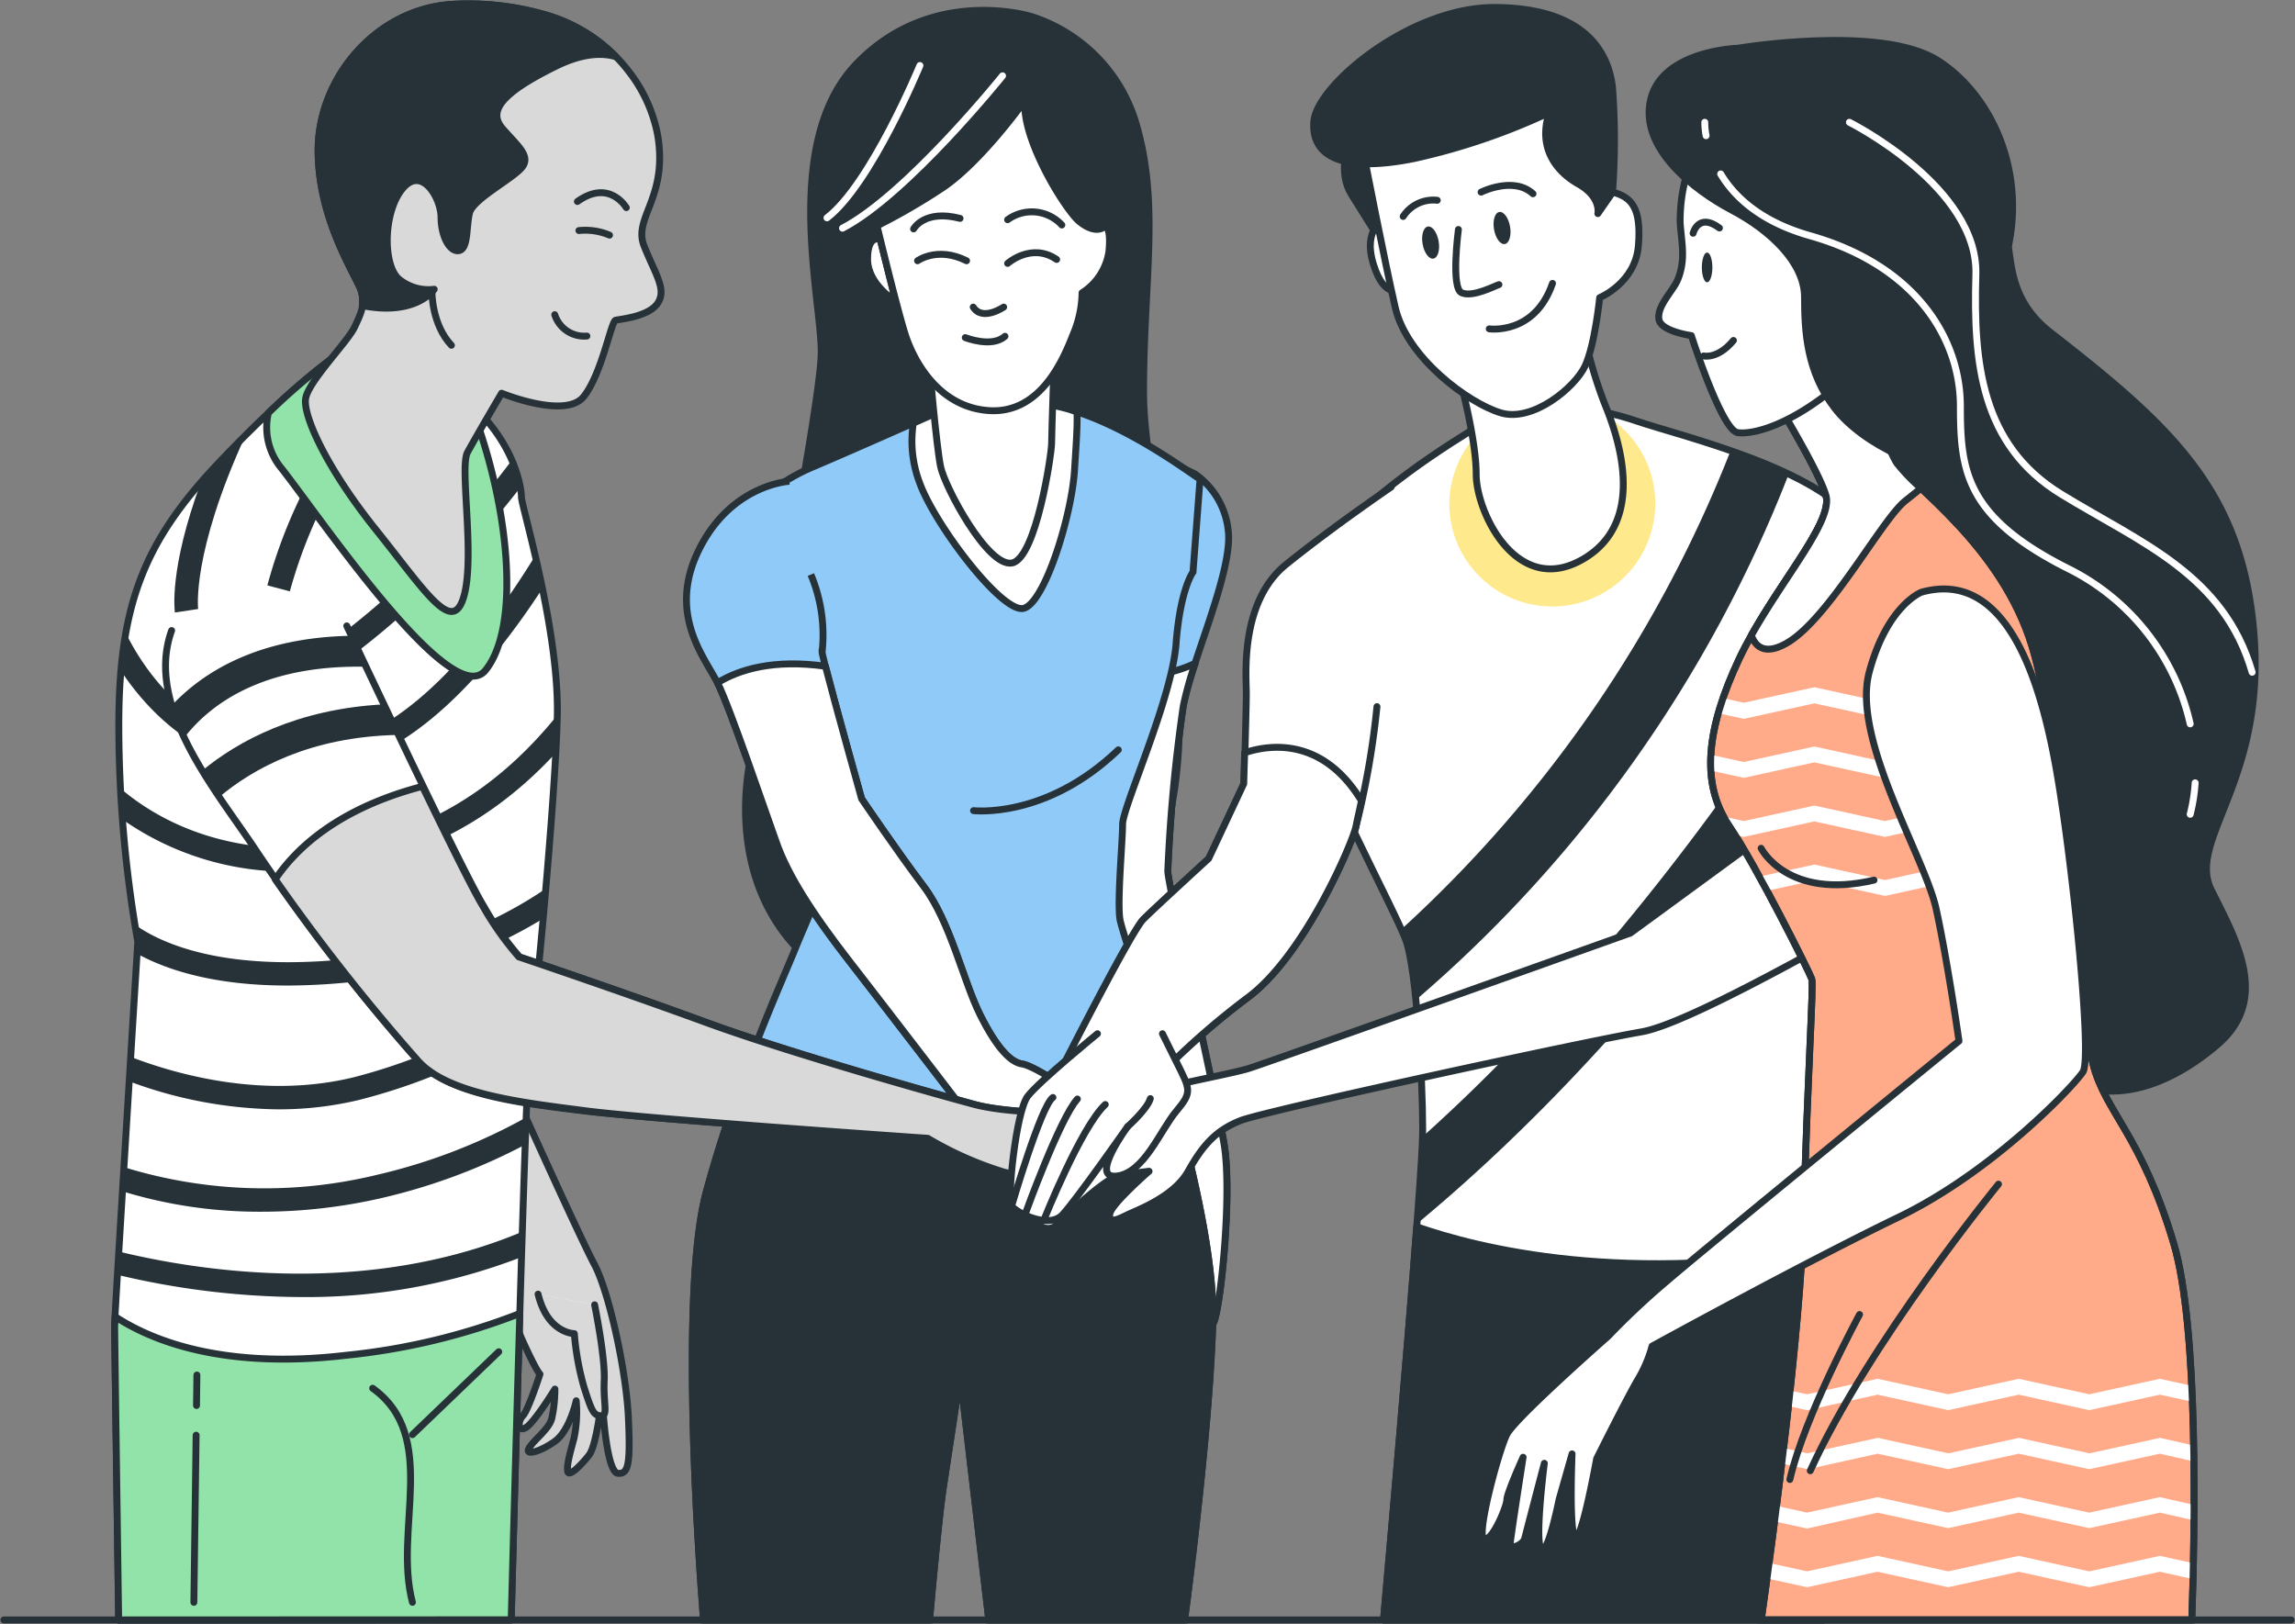
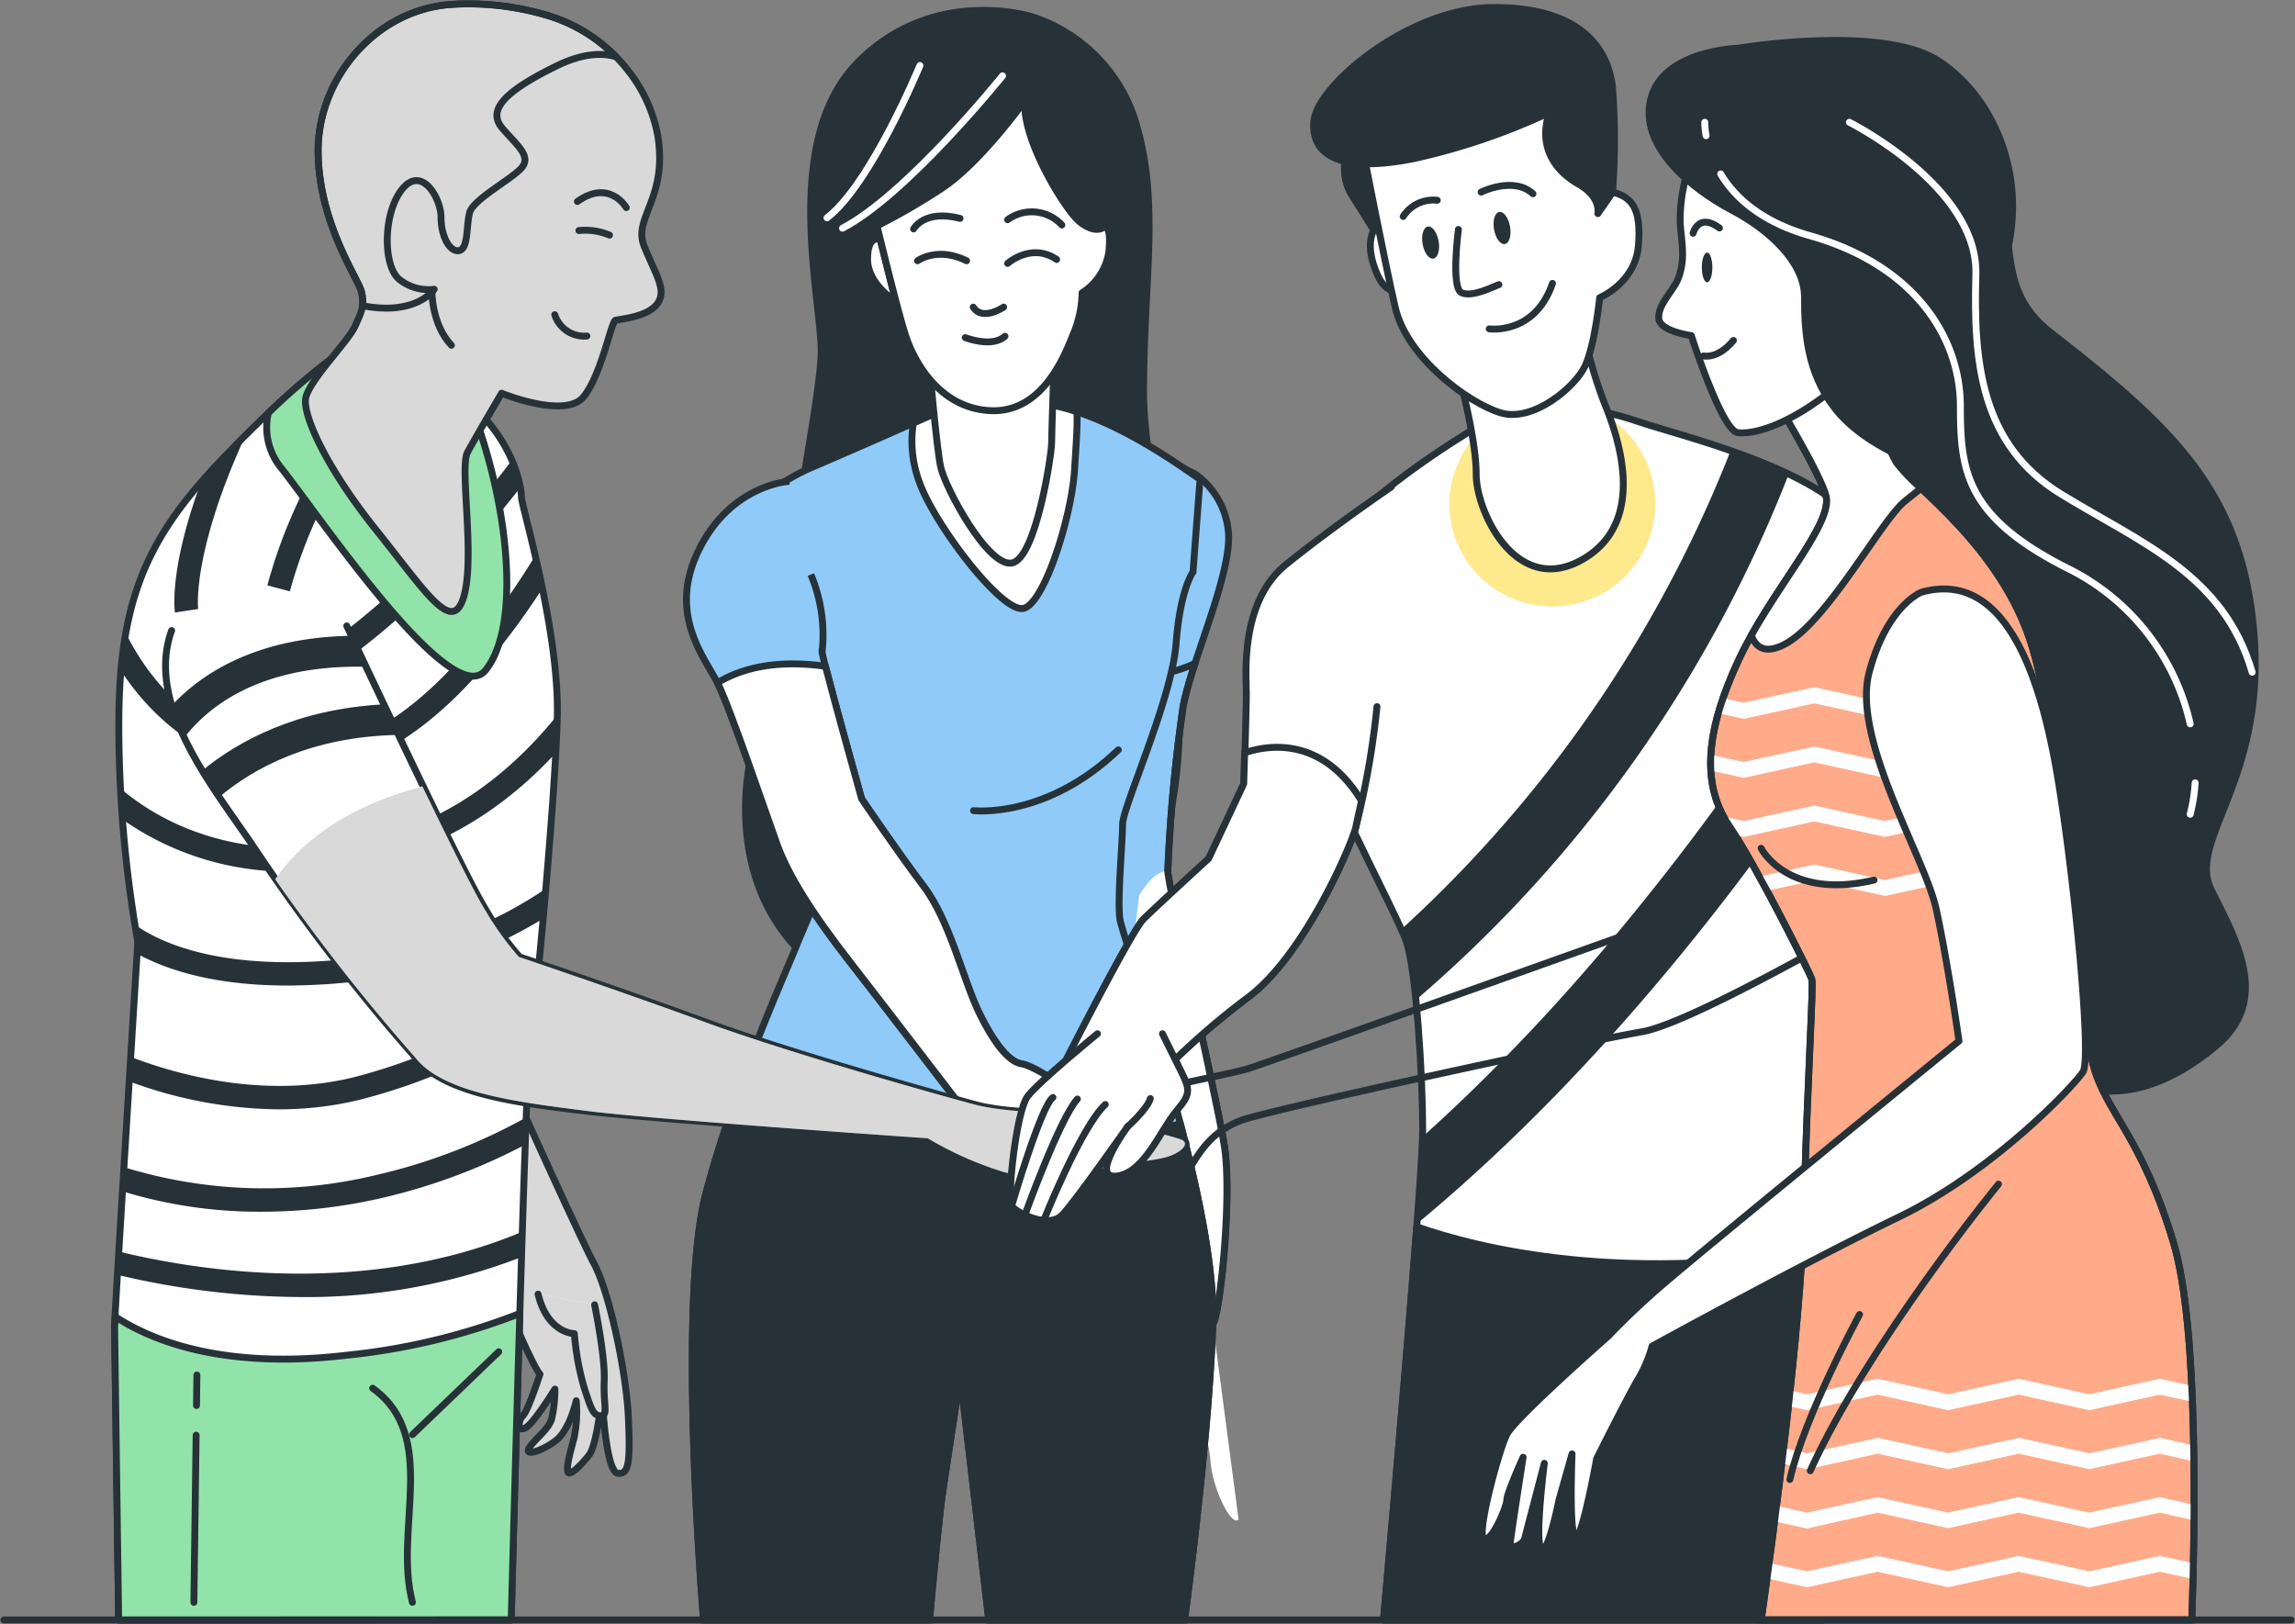
<svg xmlns="http://www.w3.org/2000/svg" id="Gruppe_2676" data-name="Gruppe 2676" viewBox="0 0 333.047 235.656">
  <rect x="0" y="0" width="333.047" height="235.656" fill="#808080" stroke="none" />
  <defs>
    <clipPath id="clip-path">
      <rect id="Rechteck_4432" data-name="Rechteck 4432" width="333.047" height="235.656" fill="none" />
    </clipPath>
    <clipPath id="clip-path-3">
      <path id="Pfad_21841" data-name="Pfad 21841" d="M55.1,128.769c-4.486.821-3.552,5.62-3.552,5.62l11.915,19.962s1.2,4.327,1.855,7.576,1.866,11.622,4.023,16.411,2.63,5.1,2.63,5.1-1.7,5.26-2.472,6.036-.777,2.473.461,1.7,4.181-5.564,4.181-5.564a19.529,19.529,0,0,1-.472,4.327c-.461,1.551-2.473,2.945-3.248,4.181s1.562.618,3.72-.933,3.09-5.879,3.09-5.879a18.3,18.3,0,0,1-.314,5.418c-.618,2.315-1.068,3.878-.922,4.8s1.855-.776,3.091-2.327,2.012-9.588,2.012-9.588v2.158c0,1.394.629,9.9,2.169,10.06s1.842-1.248,1.54-8.048-2.8-18.254-4.947-22.278-11.139-23.986-11.139-23.986-8.674-14.78-13.268-14.779a1.937,1.937,0,0,0-.354.031" transform="translate(-51.469 -128.738)" fill="none" />
    </clipPath>
    <clipPath id="clip-path-4">
      <rect id="Rechteck_4423" data-name="Rechteck 4423" width="33.446" height="69.102" fill="none" />
    </clipPath>
    <clipPath id="clip-path-6">
      <path id="Pfad_21845" data-name="Pfad 21845" d="M74.731,172.808a39.871,39.871,0,0,0,1.394,7.733c1.09,3.406,1.383,4.181,2.473,4.181s.315-1.72.472-5.114-1.394-10.982-1.394-10.982l-8.205-1.551c1.394,5.732,5.26,5.732,5.26,5.732" transform="translate(-69.471 -167.076)" fill="none" />
    </clipPath>
    <clipPath id="clip-path-7">
      <rect id="Rechteck_4425" data-name="Rechteck 4425" width="9.721" height="17.647" fill="none" />
    </clipPath>
    <clipPath id="clip-path-9">
      <path id="Pfad_21864" data-name="Pfad 21864" d="M35.531,115.014A294.418,294.418,0,0,0,56.2,141.271c4.281,4.889,14.983,6.115,24.47,7.34s49.558,3.979,49.558,3.979a50.526,50.526,0,0,0,11.015,4.889c4.889,1.225,7.643,1.529,11,.3s10.408-1.832,12.544-2.439,3.373-1.843,2.451-2.45-15.523-3.99-16.793-3.99c-1.225,0-8.868,0-13.488-1.225s-26.4-7.317-38.937-11.9-27.144-9.509-27.144-9.509a44.215,44.215,0,0,1-5.2-7.34c-1.383-2.248-5-9.588-8.79-17.4-12.2,3.192-18.333,8.992-21.356,13.488" transform="translate(-35.531 -101.526)" fill="none" />
    </clipPath>
    <clipPath id="clip-path-10">
      <rect id="Rechteck_4427" data-name="Rechteck 4427" width="132.02" height="57.038" fill="none" />
    </clipPath>
    <clipPath id="clip-path-12">
      <path id="Pfad_21871" data-name="Pfad 21871" d="M60.461.585c-10.925.832-19.187,10.779-19.187,21.176S47.062,40.3,47.558,42.275s.01,2.979-.989,5.125-6.778,7.936-7.115,10.42S42.421,67.756,49.7,76.85,60.81,92.226,62.439,86.438s-.651-18.692.506-20.839S67.9,57,67.9,57s9.274,3.81,11.916.495,3.967-10.914,4.631-11.083,4.788-.495,6.114-2.484-.325-4.136-1.977-8.273,3.473-6.946,1.977-16.051a21.494,21.494,0,0,0-4.191-9.284,23.232,23.232,0,0,0-12.5-8.34A40.072,40.072,0,0,0,63.084.5q-1.31,0-2.622.085" transform="translate(-39.43 -0.5)" fill="none" />
    </clipPath>
    <clipPath id="clip-path-13">
      <rect id="Rechteck_4429" data-name="Rechteck 4429" width="51.615" height="88.17" fill="none" />
    </clipPath>
    <clipPath id="clip-path-15">
      <path id="Pfad_21918" data-name="Pfad 21918" d="M228.189,49.583s8.218,13.207,9.4,17.321S229.652,80.7,224.963,90.688s-5.619,17.906-1.471,24.065,11.746,21.435,12.038,22.323-.585,13.207-1.18,34.642c-.45,16.444-4.35,45.669-6.149,58.37h62.485c.45-12.881,1.012-42.342-2.609-54.56-4.7-15.849-9.98-19.108-11.735-26.122s-4.4-45.8-8.811-60.483-17.613-23.492-19.67-26.718-8.52-22.019-8.52-22.019Z" transform="translate(-220.854 -40.186)" fill="none" />
    </clipPath>
  </defs>
  <g id="Gruppe_2675" data-name="Gruppe 2675" clip-path="url(#clip-path)">
    <g id="Gruppe_2642" data-name="Gruppe 2642">
      <g id="Gruppe_2641" data-name="Gruppe 2641" clip-path="url(#clip-path)">
        <path id="Pfad_21808" data-name="Pfad 21808" d="M137.829,2.257S123.441-2.329,112.437,9s-5.2,33.956-5.2,41.9-10.116,58.449-10.116,58.449-4.9,18.355,8.565,29.989,38.351,10.622,48.973-11.768-.641-54.312-.641-70.813,2.45-27.527-1.225-39.453A23.185,23.185,0,0,0,137.829,2.257" transform="translate(11.936 0.166)" fill="#263238" />
        <path id="Pfad_21809" data-name="Pfad 21809" d="M137.829,2.257S123.441-2.329,112.437,9s-5.2,33.956-5.2,41.9-10.116,58.449-10.116,58.449-4.9,18.355,8.565,29.989,38.351,10.622,48.973-11.768-.641-54.312-.641-70.813,2.45-27.527-1.225-39.453A23.185,23.185,0,0,0,137.829,2.257Z" transform="translate(11.936 0.166)" fill="none" stroke="#263238" stroke-linecap="round" stroke-linejoin="round" stroke-width="1" />
        <path id="Pfad_21810" data-name="Pfad 21810" d="M132,9.786S118.134,27.028,108.771,31.9" transform="translate(13.489 1.214)" fill="none" stroke="#fff" stroke-linecap="round" stroke-linejoin="round" stroke-width="1" />
        <path id="Pfad_21811" data-name="Pfad 21811" d="M120.259,8.456s-7.115,17.231-13.488,22.109" transform="translate(13.241 1.049)" fill="none" stroke="#fff" stroke-linecap="round" stroke-linejoin="round" stroke-width="1" />
        <path id="Pfad_21812" data-name="Pfad 21812" d="M155.858,61.722a11.463,11.463,0,0,1,4.811,8.093c.821,5.732-5.294,18.985-6.519,25.538a233.85,233.85,0,0,0-2.237,24c0,2.046,6.969,32.349,8.194,39.723s-.618,24.728-1.641,26-3.889-4.71-4.091-8.6-7.778-33.788-10.644-42.791-2.057-20.884-2.057-20.884,3.9-27.235,3.9-37.677.315-18.254.315-18.254Z" transform="translate(17.556 7.052)" fill="#90caf9" />
        <path id="Pfad_21813" data-name="Pfad 21813" d="M155.858,61.722a11.463,11.463,0,0,1,4.811,8.093c.821,5.732-5.294,18.985-6.519,25.538a233.85,233.85,0,0,0-2.237,24c0,2.046,6.969,32.349,8.194,39.723s-.618,24.728-1.641,26-3.889-4.71-4.091-8.6-7.778-33.788-10.644-42.791-2.057-20.884-2.057-20.884,3.9-27.235,3.9-37.677.315-18.254.315-18.254Z" transform="translate(17.556 7.052)" fill="none" stroke="#263238" stroke-miterlimit="10" stroke-width="1" />
-         <path id="Pfad_21814" data-name="Pfad 21814" d="M158.444,181.459c1.023-1.225,2.866-18.636,1.641-26s-8.172-37.677-8.172-39.678a233.925,233.925,0,0,1,2.248-23.953,52.716,52.716,0,0,1,1.731-6.2,17.712,17.712,0,0,1-7.722,1.753c-1.427,0-2.821,1.315-4.159,3.552-1.124,9.509-2.349,18.3-2.349,18.3s-.809,11.87,2.057,20.884,10.442,38.9,10.644,42.791,3.057,9.779,4.08,8.554" transform="translate(17.555 10.619)" fill="#fff" />
+         <path id="Pfad_21814" data-name="Pfad 21814" d="M158.444,181.459c1.023-1.225,2.866-18.636,1.641-26s-8.172-37.677-8.172-39.678c-1.427,0-2.821,1.315-4.159,3.552-1.124,9.509-2.349,18.3-2.349,18.3s-.809,11.87,2.057,20.884,10.442,38.9,10.644,42.791,3.057,9.779,4.08,8.554" transform="translate(17.555 10.619)" fill="#fff" />
        <path id="Pfad_21815" data-name="Pfad 21815" d="M158.444,181.459c1.023-1.225,2.866-18.636,1.641-26s-8.172-37.677-8.172-39.678a233.925,233.925,0,0,1,2.248-23.953,52.716,52.716,0,0,1,1.731-6.2,17.712,17.712,0,0,1-7.722,1.753c-1.427,0-2.821,1.315-4.159,3.552-1.124,9.509-2.349,18.3-2.349,18.3s-.809,11.87,2.057,20.884,10.442,38.9,10.644,42.791S157.421,182.684,158.444,181.459Z" transform="translate(17.555 10.619)" fill="none" stroke="#263238" stroke-linecap="round" stroke-linejoin="round" stroke-width="1" />
        <path id="Pfad_21816" data-name="Pfad 21816" d="M123.809,228.662c.45-5.036,1.394-15.287,2-19.243.821-5.317,2.45-16.175,2.45-16.175l4.148,35.418h28.415c1.023-7.722,3.6-28.426,4.091-42.993.618-18.22-13.106-55.9-13.488-58.763s.4-11.24.4-13.713,7.149-18.164,7.756-26.156,2.462-10.442,2.462-10.442l1.023-13.488c-.618-.2-9.8-7.43-19.018-10.116a34.368,34.368,0,0,0-17.2-.4s-13.308,5.935-20.064,8.8-12.308,8.4-12.477,15.556,13.095,37.677,14.331,39.936-2.664,10.229-4.3,14.331-8.4,18.838-12.892,35.215c-3.855,13.983-1.281,51.558-.438,62.237Z" transform="translate(11.085 6.41)" fill="#90caf9" />
        <path id="Pfad_21817" data-name="Pfad 21817" d="M123.809,228.662c.45-5.036,1.394-15.287,2-19.243.821-5.317,2.45-16.175,2.45-16.175l4.148,35.418h28.415c1.023-7.722,3.6-28.426,4.091-42.993.618-18.22-13.106-55.9-13.488-58.763s.4-11.24.4-13.713,7.149-18.164,7.756-26.156,2.462-10.442,2.462-10.442l1.023-13.488c-.618-.2-9.8-7.43-19.018-10.116a34.368,34.368,0,0,0-17.2-.4s-13.308,5.935-20.064,8.8-12.308,8.4-12.477,15.556,13.095,37.677,14.331,39.936-2.664,10.229-4.3,14.331-8.4,18.838-12.892,35.215c-3.855,13.983-1.281,51.558-.438,62.237Z" transform="translate(11.085 6.41)" fill="none" stroke="#263238" stroke-miterlimit="10" stroke-width="1" />
        <path id="Pfad_21818" data-name="Pfad 21818" d="M125.691,105.63s10.5,1.259,21.008-8.824" transform="translate(15.587 12.005)" fill="none" stroke="#263238" stroke-linecap="round" stroke-linejoin="round" stroke-width="1" />
        <path id="Pfad_21819" data-name="Pfad 21819" d="M133.96,81.866c3.069-.821,6.969-13.488,7.374-20.064.225-3.676.45-6.418.348-8.441-.382-.124-.776-.259-1.124-.371a34.368,34.368,0,0,0-17.2-.4l-5.418,2.405a16.959,16.959,0,0,0,.91,8.644c2.214,6.148,12.038,19.052,15.107,18.231" transform="translate(14.601 6.41)" fill="#fff" />
        <path id="Pfad_21820" data-name="Pfad 21820" d="M133.96,81.866c3.069-.821,6.969-13.488,7.374-20.064.225-3.676.45-6.418.348-8.441-.382-.124-.776-.259-1.124-.371a34.368,34.368,0,0,0-17.2-.4l-5.418,2.405a16.959,16.959,0,0,0,.91,8.644C121.068,69.783,130.892,82.686,133.96,81.866Z" transform="translate(14.601 6.41)" fill="none" stroke="#263238" stroke-linecap="round" stroke-linejoin="round" stroke-width="1" />
        <path id="Pfad_21821" data-name="Pfad 21821" d="M119.971,47.1s1.034,12.061,1.652,15.017,6.834,14.612,10.352,13.971,5.755-15.871,5.755-17.355.416-13.488.416-13.488-7.407,6.081-18.175,1.855" transform="translate(14.878 5.611)" fill="#fff" />
        <path id="Pfad_21822" data-name="Pfad 21822" d="M119.971,47.1s1.034,12.061,1.652,15.017,6.834,14.612,10.352,13.971,5.755-15.871,5.755-17.355.416-13.488.416-13.488S130.739,51.327,119.971,47.1Z" transform="translate(14.878 5.611)" fill="none" stroke="#263238" stroke-linecap="round" stroke-linejoin="round" stroke-width="1" />
        <path id="Pfad_21823" data-name="Pfad 21823" d="M103.581,62.136s-8.385.416-13.095,9.835.809,15.736,2.653,19.445,6.969,18.838,8.6,23.346,4.923,9.824,10.656,17.2,17.8,23.132,17.8,23.132l3.282,5.732s5.53,6.351,6.137,6.553,4.3,4.912,5.732,2.046,0-13.095,0-13.095,2.248,4.5,3.08,3.473-.214-3.271-1.023-5.732-8.385-7.16-10.037-7.374-3.687-2.248-6.137-7.16-4.3-13.488-8.194-18.636-8.992-12.69-8.992-12.69-5.732-20.48-5.732-21.3a22.671,22.671,0,0,0-1.63-11.24" transform="translate(10.991 7.706)" fill="#90caf9" />
        <path id="Pfad_21824" data-name="Pfad 21824" d="M103.581,62.136s-8.385.416-13.095,9.835.809,15.736,2.653,19.445,6.969,18.838,8.6,23.346,4.923,9.824,10.656,17.2,17.8,23.132,17.8,23.132l3.282,5.732s5.53,6.351,6.137,6.553,4.3,4.912,5.732,2.046,0-13.095,0-13.095,2.248,4.5,3.08,3.473-.214-3.271-1.023-5.732-8.385-7.16-10.037-7.374-3.687-2.248-6.137-7.16-4.3-13.488-8.194-18.636-8.992-12.69-8.992-12.69-5.732-20.48-5.732-21.3a22.671,22.671,0,0,0-1.63-11.24" transform="translate(10.991 7.706)" fill="none" stroke="#263238" stroke-miterlimit="10" stroke-width="1" />
        <path id="Pfad_21825" data-name="Pfad 21825" d="M136.871,143.772c-1.641-.2-3.687-2.248-6.137-7.16s-4.3-13.488-8.194-18.636-8.992-12.69-8.992-12.69-3.878-13.87-5.249-19.232c-7.531-1.057-12.5.461-15.657,2.394,1.843,3.687,6.969,18.838,8.6,23.346s4.923,9.824,10.656,17.2,17.8,23.132,17.8,23.132l3.282,5.732s5.53,6.351,6.137,6.553,4.3,4.912,5.732,2.046,0-13.095,0-13.095,2.248,4.5,3.08,3.473-.214-3.271-1.023-5.732-8.385-7.115-10.037-7.329" transform="translate(11.489 10.629)" fill="#fff" />
        <path id="Pfad_21826" data-name="Pfad 21826" d="M136.871,143.772c-1.641-.2-3.687-2.248-6.137-7.16s-4.3-13.488-8.194-18.636-8.992-12.69-8.992-12.69-3.878-13.87-5.249-19.232c-7.531-1.057-12.5.461-15.657,2.394,1.843,3.687,6.969,18.838,8.6,23.346s4.923,9.824,10.656,17.2,17.8,23.132,17.8,23.132l3.282,5.732s5.53,6.351,6.137,6.553,4.3,4.912,5.732,2.046,0-13.095,0-13.095,2.248,4.5,3.08,3.473-.214-3.271-1.023-5.732S138.523,143.986,136.871,143.772Z" transform="translate(11.489 10.629)" fill="none" stroke="#263238" stroke-linecap="round" stroke-linejoin="round" stroke-width="1" />
        <path id="Pfad_21827" data-name="Pfad 21827" d="M123.809,217.219c.45-5.036,1.394-15.287,2-19.243.821-5.317,2.45-16.175,2.45-16.175l4.148,35.418h28.415c1.023-7.722,3.6-28.426,4.091-42.993.259-7.587-1.978-18.557-4.7-28.977-24.02,5.26-51.255,1.45-65.4-1.293-1.191,3.518-2.36,7.216-3.372,11.027-3.855,13.983-1.281,51.558-.438,62.237Z" transform="translate(11.085 17.852)" fill="#263238" />
        <path id="Pfad_21828" data-name="Pfad 21828" d="M123.809,217.219c.45-5.036,1.394-15.287,2-19.243.821-5.317,2.45-16.175,2.45-16.175l4.148,35.418h28.415c1.023-7.722,3.6-28.426,4.091-42.993.259-7.587-1.978-18.557-4.7-28.977-24.02,5.26-51.255,1.45-65.4-1.293-1.191,3.518-2.36,7.216-3.372,11.027-3.855,13.983-1.281,51.558-.438,62.237Z" transform="translate(11.085 17.852)" fill="none" stroke="#263238" stroke-linecap="round" stroke-linejoin="round" stroke-width="1" />
        <path id="Pfad_21829" data-name="Pfad 21829" d="M113.843,30.925s-1.832-.821-1.832,2.855,4.08,6.115,4.08,6.115Z" transform="translate(13.891 3.825)" fill="#fff" />
        <path id="Pfad_21830" data-name="Pfad 21830" d="M113.843,30.925s-1.832-.821-1.832,2.855,4.08,6.115,4.08,6.115Z" transform="translate(13.891 3.825)" fill="none" stroke="#263238" stroke-linecap="round" stroke-linejoin="round" stroke-width="1" />
        <path id="Pfad_21831" data-name="Pfad 21831" d="M134.722,12.956s-6.542,9.217-12.285,12.9a91.853,91.853,0,0,1-9.206,5.317s2.866,11.881,4.091,15.736,4.9,10.667,12.274,11.072,10.656-7.385,12.094-11.072a15.926,15.926,0,0,0,1.293-6.025,8.568,8.568,0,0,0,3.889-5.935c.4-3.889-.618-3.687-.618-3.687s-1.124,1.27-3.563-.641c-1.978-1.472-8.621-12.139-7.969-17.669" transform="translate(14.042 1.607)" fill="#fff" />
        <path id="Pfad_21832" data-name="Pfad 21832" d="M134.722,12.956s-6.542,9.217-12.285,12.9a91.853,91.853,0,0,1-9.206,5.317s2.866,11.881,4.091,15.736,4.9,10.667,12.274,11.072,10.656-7.385,12.094-11.072a15.926,15.926,0,0,0,1.293-6.025,8.568,8.568,0,0,0,3.889-5.935c.4-3.889-.618-3.687-.618-3.687s-1.124,1.27-3.563-.641C140.713,29.153,134.07,18.486,134.722,12.956Z" transform="translate(14.042 1.607)" fill="none" stroke="#263238" stroke-linecap="round" stroke-linejoin="round" stroke-width="1" />
        <path id="Pfad_21833" data-name="Pfad 21833" d="M118.461,33.77s2.889-2.113,7.115,0" transform="translate(14.691 4.071)" fill="none" stroke="#263238" stroke-linecap="round" stroke-linejoin="round" stroke-width="1" />
        <path id="Pfad_21834" data-name="Pfad 21834" d="M130.091,34.178s3.462-3.08,7.115-.573" transform="translate(16.133 4.046)" fill="none" stroke="#263238" stroke-linecap="round" stroke-linejoin="round" stroke-width="1" />
        <path id="Pfad_21835" data-name="Pfad 21835" d="M117.951,29.764s1.54-2.877,6.744-1.529" transform="translate(14.627 3.457)" fill="none" stroke="#263238" stroke-linecap="round" stroke-linejoin="round" stroke-width="1" />
        <path id="Pfad_21836" data-name="Pfad 21836" d="M130.091,28.492a5.946,5.946,0,0,1,7.868.764" transform="translate(16.133 3.392)" fill="none" stroke="#263238" stroke-linecap="round" stroke-linejoin="round" stroke-width="1" />
        <path id="Pfad_21837" data-name="Pfad 21837" d="M130.068,39.646s-3.08,2.113-4.417,0" transform="translate(15.582 4.917)" fill="none" stroke="#263238" stroke-linecap="round" stroke-linejoin="round" stroke-width="1" />
        <path id="Pfad_21838" data-name="Pfad 21838" d="M124.621,43.607s3.844,1.529,5.766-.191" transform="translate(15.455 5.384)" fill="none" stroke="#263238" stroke-linecap="round" stroke-linejoin="round" stroke-width="1" />
        <path id="Pfad_21839" data-name="Pfad 21839" d="M68.725,143.517s8.992,19.962,11.139,23.986,4.642,15.478,4.946,22.278,0,8.205-1.54,8.048-2.169-8.666-2.169-10.06v-2.158s-.776,8.037-2.012,9.588-2.945,3.248-3.091,2.327.3-2.484.922-4.8a18.3,18.3,0,0,0,.315-5.418s-.933,4.327-3.091,5.879-4.5,2.169-3.72.933,2.788-2.63,3.248-4.181a19.462,19.462,0,0,0,.472-4.327s-2.945,4.788-4.181,5.564-1.236-.922-.461-1.7,2.473-6.036,2.473-6.036-.472-.315-2.63-5.1-3.372-13.162-4.024-16.411-1.855-7.576-1.855-7.576L51.55,134.39s-.933-4.8,3.552-5.62,13.623,14.747,13.623,14.747" transform="translate(6.383 15.965)" fill="#fff" />
      </g>
    </g>
    <g id="Gruppe_2647" data-name="Gruppe 2647" transform="translate(57.852 144.703)">
      <g id="Gruppe_2646" data-name="Gruppe 2646" clip-path="url(#clip-path-3)">
        <g id="Gruppe_2645" data-name="Gruppe 2645" transform="translate(0 0)" opacity="0.15" style="isolation: isolate">
          <g id="Gruppe_2644" data-name="Gruppe 2644">
            <g id="Gruppe_2643" data-name="Gruppe 2643" clip-path="url(#clip-path-4)">
              <path id="Pfad_21840" data-name="Pfad 21840" d="M68.725,143.517s8.992,19.962,11.139,23.986,4.642,15.478,4.946,22.278,0,8.205-1.54,8.048-2.169-8.666-2.169-10.06v-2.158s-.776,8.037-2.012,9.588-2.945,3.248-3.091,2.327.3-2.484.922-4.8a18.3,18.3,0,0,0,.315-5.418s-.933,4.327-3.091,5.879-4.5,2.169-3.72.933,2.788-2.63,3.248-4.181a19.462,19.462,0,0,0,.472-4.327s-2.945,4.788-4.181,5.564-1.236-.922-.461-1.7,2.473-6.036,2.473-6.036-.472-.315-2.63-5.1-3.372-13.162-4.024-16.411-1.855-7.576-1.855-7.576L51.55,134.39s-.933-4.8,3.552-5.62,13.623,14.747,13.623,14.747" transform="translate(-51.469 -128.738)" />
            </g>
          </g>
        </g>
      </g>
    </g>
    <g id="Gruppe_2649" data-name="Gruppe 2649">
      <g id="Gruppe_2648" data-name="Gruppe 2648" clip-path="url(#clip-path)">
        <path id="Pfad_21842" data-name="Pfad 21842" d="M68.725,143.517s8.992,19.962,11.139,23.986,4.642,15.478,4.946,22.278,0,8.205-1.54,8.048-2.169-8.666-2.169-10.06v-2.158s-.776,8.037-2.012,9.588-2.945,3.248-3.091,2.327.3-2.484.922-4.8a18.3,18.3,0,0,0,.315-5.418s-.933,4.327-3.091,5.879-4.5,2.169-3.72.933,2.788-2.63,3.248-4.181a19.462,19.462,0,0,0,.472-4.327s-2.945,4.788-4.181,5.564-1.236-.922-.461-1.7,2.473-6.036,2.473-6.036-.472-.315-2.63-5.1-3.372-13.162-4.024-16.411-1.855-7.576-1.855-7.576L51.55,134.39s-.933-4.8,3.552-5.62S68.725,143.517,68.725,143.517Z" transform="translate(6.383 15.965)" fill="none" stroke="#263238" stroke-linecap="round" stroke-linejoin="round" stroke-width="1" />
        <path id="Pfad_21843" data-name="Pfad 21843" d="M77.676,168.627s1.551,7.587,1.394,10.982.618,5.114-.472,5.114-1.383-.776-2.473-4.181a39.887,39.887,0,0,1-1.394-7.733s-3.867,0-5.26-5.732" transform="translate(8.615 20.72)" fill="#fff" />
      </g>
    </g>
    <g id="Gruppe_2654" data-name="Gruppe 2654" transform="translate(78.086 187.796)">
      <g id="Gruppe_2653" data-name="Gruppe 2653" clip-path="url(#clip-path-6)">
        <g id="Gruppe_2652" data-name="Gruppe 2652" transform="translate(0)" opacity="0.15" style="isolation: isolate">
          <g id="Gruppe_2651" data-name="Gruppe 2651">
            <g id="Gruppe_2650" data-name="Gruppe 2650" clip-path="url(#clip-path-7)">
              <path id="Pfad_21844" data-name="Pfad 21844" d="M77.676,168.627s1.551,7.587,1.394,10.982.618,5.114-.472,5.114-1.383-.776-2.473-4.181a39.887,39.887,0,0,1-1.394-7.733s-3.867,0-5.26-5.732" transform="translate(-69.471 -167.076)" />
            </g>
          </g>
        </g>
      </g>
    </g>
    <g id="Gruppe_2656" data-name="Gruppe 2656">
      <g id="Gruppe_2655" data-name="Gruppe 2655" clip-path="url(#clip-path)">
        <path id="Pfad_21846" data-name="Pfad 21846" d="M77.676,168.627s1.551,7.587,1.394,10.982.618,5.114-.472,5.114-1.383-.776-2.473-4.181a39.887,39.887,0,0,1-1.394-7.733s-3.867,0-5.26-5.732" transform="translate(8.615 20.72)" fill="none" stroke="#263238" stroke-linecap="round" stroke-linejoin="round" stroke-width="1" />
        <path id="Pfad_21847" data-name="Pfad 21847" d="M15.387,229.452H72.352c.281-10.656,2.147-80.255,2.709-83.368.618-3.372,3.676-35.182,3.979-47.714s-5.2-30.6-5.2-31.821-.91-8.868-9.475-15.3-15.3-6.418-17.13-5.508c0,0-6.744,4.6-17.445,15.916S15.409,82.15,15.409,99.584a182.8,182.8,0,0,0,2.754,31.472s-3.372,54.447-3.372,55.672.495,35.451.6,42.724" transform="translate(1.834 5.619)" fill="#fff" />
        <path id="Pfad_21848" data-name="Pfad 21848" d="M15.387,229.452H72.352c.281-10.656,2.147-80.255,2.709-83.368.618-3.372,3.676-35.182,3.979-47.714s-5.2-30.6-5.2-31.821-.91-8.868-9.475-15.3-15.3-6.418-17.13-5.508c0,0-6.744,4.6-17.445,15.916S15.409,82.15,15.409,99.584a182.8,182.8,0,0,0,2.754,31.472s-3.372,54.447-3.372,55.672S15.286,222.18,15.387,229.452Z" transform="translate(1.834 5.619)" fill="none" stroke="#263238" stroke-linecap="round" stroke-linejoin="round" stroke-width="1" />
        <path id="Pfad_21849" data-name="Pfad 21849" d="M41.14,103.1a33.559,33.559,0,0,0,3.619-.2c13.106-1.428,24.5-14.826,32.023-26.4-.348-1.675-.7-3.282-1.045-4.755C68.644,83.3,57.179,98.15,44.4,99.544c-17.793,1.933-25.852-12.083-28.1-16.613-.315,1.731-.551,3.552-.708,5.474C19.57,94.43,27.607,103.1,41.14,103.1" transform="translate(1.933 8.896)" fill="#263238" />
        <path id="Pfad_21850" data-name="Pfad 21850" d="M34.521,79.19l3.26.865A70.433,70.433,0,0,1,56.889,47.931a27.176,27.176,0,0,0-3.372-1.495,73.06,73.06,0,0,0-19,32.754" transform="translate(4.281 5.759)" fill="#263238" />
        <path id="Pfad_21851" data-name="Pfad 21851" d="M37.54,93.71c.764-.393,16.692-8.689,33.507-30.348a18.17,18.17,0,0,0-1.236-3.945C52.882,81.9,36.191,90.6,36.011,90.686Z" transform="translate(4.466 7.368)" fill="#263238" />
        <path id="Pfad_21852" data-name="Pfad 21852" d="M22.59,81.908l3.372-.506c0-.09-.978-8.059,6.868-25.167-1.259,1.248-2.574,2.6-3.968,4.069-.9.944-1.731,1.877-2.529,2.81-4.6,12.477-3.788,18.456-3.743,18.793" transform="translate(2.791 6.974)" fill="#263238" />
        <path id="Pfad_21853" data-name="Pfad 21853" d="M51.031,124.617c-19.378,2.518-29.224-1.551-33.63-4.676.259,1.641.438,2.552.438,2.552s0,.6-.1,1.675c4.316,2.372,11.24,4.62,21.84,4.62a92.281,92.281,0,0,0,11.892-.821,63.543,63.543,0,0,0,25.189-8.9c.135-1.416.259-2.866.382-4.339a60.045,60.045,0,0,1-26.01,9.891" transform="translate(2.158 14.227)" fill="#263238" />
        <path id="Pfad_21854" data-name="Pfad 21854" d="M50.119,143.679a84.85,84.85,0,0,0,25.11-10.948c.135-1.214.292-2.7.472-4.395A83.037,83.037,0,0,1,49.31,140.4c-13.05,3.2-25.717-.371-32.405-2.945-.067,1.124-.146,2.338-.214,3.552a63.512,63.512,0,0,0,21.671,4.058,49.844,49.844,0,0,0,11.757-1.383" transform="translate(2.07 15.915)" fill="#263238" />
        <path id="Pfad_21855" data-name="Pfad 21855" d="M15.373,161.906c-.079,1.214-.146,2.36-.2,3.372A116.84,116.84,0,0,0,41.7,168.5a86.484,86.484,0,0,0,32.147-5.822c0-1.236.079-2.473.112-3.676-22.57,9.5-46.714,5.789-58.584,2.9" transform="translate(1.881 19.719)" fill="#263238" />
        <path id="Pfad_21856" data-name="Pfad 21856" d="M52.689,152.61a69.123,69.123,0,0,1-36.654-1.124c-.067,1.18-.146,2.349-.214,3.507a67.682,67.682,0,0,0,20.232,2.956,77.72,77.72,0,0,0,17.433-2A86.343,86.343,0,0,0,74.3,148.193c0-1.394.1-2.72.146-3.957a83,83,0,0,1-21.761,8.374" transform="translate(1.962 17.887)" fill="#263238" />
        <path id="Pfad_21857" data-name="Pfad 21857" d="M43.279,111.58c-13.825.7-22.761-4.406-27.718-8.61.079,1.551.18,3.057.292,4.5a41.844,41.844,0,0,0,24.874,7.553c.888,0,1.8,0,2.72-.067,13.567-.686,25.571-6.62,35.272-17.141.112-1.967.191-3.765.225-5.26v-.225c-7.924,9.835-19.423,18.423-35.665,19.254" transform="translate(1.93 11.45)" fill="#263238" />
        <path id="Pfad_21858" data-name="Pfad 21858" d="M63.9,52.892a24.333,24.333,0,0,0-1.978-1.641c-8.565-6.418-15.3-6.418-17.13-5.508a93.663,93.663,0,0,0-10.116,8.565,9.261,9.261,0,0,0,1.843,7.958c5.811,7.34,24.728,35.485,29.674,29.37S69.859,68.7,64.352,54c-.135-.382-.315-.753-.45-1.113" transform="translate(4.27 5.619)" fill="#92e3a9" />
        <path id="Pfad_21859" data-name="Pfad 21859" d="M63.9,52.892a24.333,24.333,0,0,0-1.978-1.641c-8.565-6.418-15.3-6.418-17.13-5.508a93.663,93.663,0,0,0-10.116,8.565,9.261,9.261,0,0,0,1.843,7.958c5.811,7.34,24.728,35.485,29.674,29.37S69.859,68.7,64.352,54C64.217,53.623,64.037,53.252,63.9,52.892Z" transform="translate(4.27 5.619)" fill="none" stroke="#263238" stroke-linecap="round" stroke-linejoin="round" stroke-width="1" />
        <path id="Pfad_21860" data-name="Pfad 21860" d="M47.672,80.806S64.2,115.988,67.556,121.5a44.328,44.328,0,0,0,5.2,7.34s14.612,4.912,27.145,9.509,34.316,10.633,38.891,11.9,12.229,1.225,13.488,1.225,15.9,3.372,16.86,3.979-.3,1.832-2.45,2.45-9.172,1.214-12.544,2.439-6.115.922-11-.3a50.605,50.605,0,0,1-11.015-4.889s-40.139-2.8-49.614-3.923-20.232-2.45-24.47-7.34A285.828,285.828,0,0,1,34.555,113.47c-5.755-8.7-16.287-20.918-12.3-31.989" transform="translate(2.651 10.021)" fill="#fff" />
        <path id="Pfad_21861" data-name="Pfad 21861" d="M47.672,80.806S64.2,115.988,67.556,121.5a44.328,44.328,0,0,0,5.2,7.34s14.612,4.912,27.145,9.509,34.316,10.633,38.891,11.9,12.229,1.225,13.488,1.225,15.9,3.372,16.86,3.979-.3,1.832-2.45,2.45-9.172,1.214-12.544,2.439-6.115.922-11-.3a50.605,50.605,0,0,1-11.015-4.889s-40.139-2.8-49.614-3.923-20.232-2.45-24.47-7.34A285.828,285.828,0,0,1,34.555,113.47c-5.755-8.7-16.287-20.918-12.3-31.989" transform="translate(2.651 10.021)" fill="none" stroke="#263238" stroke-linecap="round" stroke-linejoin="round" stroke-width="1" />
        <path id="Pfad_21862" data-name="Pfad 21862" d="M150.45,148.9c-1.225,0-8.868,0-13.488-1.225s-26.4-7.317-38.936-11.9-27.145-9.509-27.145-9.509a44.328,44.328,0,0,1-5.2-7.34c-1.383-2.248-5-9.588-8.79-17.4-12.2,3.192-18.333,8.992-21.356,13.488A294.418,294.418,0,0,0,56.2,141.271c4.282,4.889,14.983,6.115,24.47,7.34s49.558,3.979,49.558,3.979a50.6,50.6,0,0,0,11.015,4.889c4.889,1.225,7.643,1.529,11,.3s10.408-1.832,12.544-2.439,3.372-1.843,2.45-2.45-15.523-3.99-16.793-3.99" transform="translate(4.406 12.591)" fill="#fff" />
      </g>
    </g>
    <g id="Gruppe_2661" data-name="Gruppe 2661" transform="translate(39.937 114.117)">
      <g id="Gruppe_2660" data-name="Gruppe 2660" clip-path="url(#clip-path-9)">
        <g id="Gruppe_2659" data-name="Gruppe 2659" transform="translate(0 0)" opacity="0.15" style="isolation: isolate">
          <g id="Gruppe_2658" data-name="Gruppe 2658">
            <g id="Gruppe_2657" data-name="Gruppe 2657" clip-path="url(#clip-path-10)">
              <path id="Pfad_21863" data-name="Pfad 21863" d="M150.45,148.9c-1.225,0-8.868,0-13.488-1.225s-26.4-7.317-38.936-11.9-27.145-9.509-27.145-9.509a44.328,44.328,0,0,1-5.2-7.34c-1.383-2.248-5-9.588-8.79-17.4-12.2,3.192-18.333,8.992-21.356,13.488A294.418,294.418,0,0,0,56.2,141.271c4.282,4.889,14.983,6.115,24.47,7.34s49.558,3.979,49.558,3.979a50.6,50.6,0,0,0,11.015,4.889c4.889,1.225,7.643,1.529,11,.3s10.408-1.832,12.544-2.439,3.372-1.843,2.45-2.45-15.523-3.99-16.793-3.99" transform="translate(-35.531 -101.526)" />
            </g>
          </g>
        </g>
      </g>
    </g>
    <g id="Gruppe_2663" data-name="Gruppe 2663">
      <g id="Gruppe_2662" data-name="Gruppe 2662" clip-path="url(#clip-path)">
-         <path id="Pfad_21865" data-name="Pfad 21865" d="M150.45,148.9c-1.225,0-8.868,0-13.488-1.225s-26.4-7.317-38.936-11.9-27.145-9.509-27.145-9.509a44.328,44.328,0,0,1-5.2-7.34c-1.383-2.248-5-9.588-8.79-17.4-12.2,3.192-18.333,8.992-21.356,13.488A294.418,294.418,0,0,0,56.2,141.271c4.282,4.889,14.983,6.115,24.47,7.34s49.558,3.979,49.558,3.979a50.6,50.6,0,0,0,11.015,4.889c4.889,1.225,7.643,1.529,11,.3s10.408-1.832,12.544-2.439,3.372-1.843,2.45-2.45S151.72,148.9,150.45,148.9Z" transform="translate(4.406 12.591)" fill="none" stroke="#263238" stroke-linecap="round" stroke-linejoin="round" stroke-width="1" />
        <path id="Pfad_21866" data-name="Pfad 21866" d="M72.35,214.042c.135-5.305.674-25.346,1.248-44.466a95.532,95.532,0,0,1-25.257,6.07c-17.984,2.1-28.348-2.248-33.473-5.62,0,.753-.067,1.225-.067,1.326,0,1.124.483,35.406.584,42.712Z" transform="translate(1.836 21.03)" fill="#92e3a9" />
        <path id="Pfad_21867" data-name="Pfad 21867" d="M72.35,214.042c.135-5.305.674-25.346,1.248-44.466a95.532,95.532,0,0,1-25.257,6.07c-17.984,2.1-28.348-2.248-33.473-5.62,0,.753-.067,1.225-.067,1.326,0,1.124.483,35.406.584,42.712Z" transform="translate(1.836 21.03)" fill="none" stroke="#263238" stroke-linecap="round" stroke-linejoin="round" stroke-width="1" />
        <path id="Pfad_21868" data-name="Pfad 21868" d="M53.888,210.294c-2.788-10.577,3.957-24.065-5.777-31.068" transform="translate(5.966 22.226)" fill="none" stroke="#263238" stroke-linecap="round" stroke-linejoin="round" stroke-width="1" />
        <line id="Linie_3097" data-name="Linie 3097" y1="12.027" x2="12.522" transform="translate(59.855 196.158)" fill="none" stroke="#263238" stroke-linecap="round" stroke-linejoin="round" stroke-width="1" />
        <line id="Linie_3098" data-name="Linie 3098" x1="0.326" y2="24.256" transform="translate(28.135 208.264)" fill="none" stroke="#263238" stroke-linecap="round" stroke-linejoin="round" stroke-width="1" />
        <line id="Linie_3099" data-name="Linie 3099" x1="0.056" y2="4.429" transform="translate(28.517 199.53)" fill="none" stroke="#263238" stroke-linecap="round" stroke-linejoin="round" stroke-width="1" />
        <path id="Pfad_21869" data-name="Pfad 21869" d="M73.871,1.979a23.229,23.229,0,0,1,12.5,8.34A21.509,21.509,0,0,1,90.562,19.6c1.495,9.1-3.631,11.915-1.978,16.051s3.3,6.283,1.978,8.273-5.451,2.315-6.115,2.484-1.99,7.767-4.631,11.083S67.9,57,67.9,57s-3.8,6.452-4.957,8.6,1.124,15.051-.506,20.839S56.988,85.943,49.7,76.85,39.116,60.3,39.454,57.82s6.115-8.273,7.115-10.42,1.484-3.147.989-5.125-6.283-10.116-6.283-20.513S49.536,1.417,60.461.586A40.029,40.029,0,0,1,73.871,1.979" transform="translate(4.89 0.062)" fill="#fff" />
      </g>
    </g>
    <g id="Gruppe_2668" data-name="Gruppe 2668" transform="translate(44.32 0.562)">
      <g id="Gruppe_2667" data-name="Gruppe 2667" clip-path="url(#clip-path-12)">
        <g id="Gruppe_2666" data-name="Gruppe 2666" transform="translate(0 -0.001)" opacity="0.15" style="isolation: isolate">
          <g id="Gruppe_2665" data-name="Gruppe 2665">
            <g id="Gruppe_2664" data-name="Gruppe 2664" clip-path="url(#clip-path-13)">
              <path id="Pfad_21870" data-name="Pfad 21870" d="M73.871,1.979a23.229,23.229,0,0,1,12.5,8.34A21.509,21.509,0,0,1,90.562,19.6c1.495,9.1-3.631,11.915-1.978,16.051s3.3,6.283,1.978,8.273-5.451,2.315-6.115,2.484-1.99,7.767-4.631,11.083S67.9,57,67.9,57s-3.8,6.452-4.957,8.6,1.124,15.051-.506,20.839S56.988,85.943,49.7,76.85,39.116,60.3,39.454,57.82s6.115-8.273,7.115-10.42,1.484-3.147.989-5.125-6.283-10.116-6.283-20.513S49.536,1.417,60.461.586A40.029,40.029,0,0,1,73.871,1.979" transform="translate(-39.43 -0.499)" />
            </g>
          </g>
        </g>
      </g>
    </g>
    <g id="Gruppe_2670" data-name="Gruppe 2670">
      <g id="Gruppe_2669" data-name="Gruppe 2669" clip-path="url(#clip-path)">
        <path id="Pfad_21872" data-name="Pfad 21872" d="M73.871,1.979a23.229,23.229,0,0,1,12.5,8.34A21.509,21.509,0,0,1,90.562,19.6c1.495,9.1-3.631,11.915-1.978,16.051s3.3,6.283,1.978,8.273-5.451,2.315-6.115,2.484-1.99,7.767-4.631,11.083S67.9,57,67.9,57s-3.8,6.452-4.957,8.6,1.124,15.051-.506,20.839S56.988,85.943,49.7,76.85,39.116,60.3,39.454,57.82s6.115-8.273,7.115-10.42,1.484-3.147.989-5.125-6.283-10.116-6.283-20.513S49.536,1.417,60.461.586A40.029,40.029,0,0,1,73.871,1.979Z" transform="translate(4.89 0.062)" fill="none" stroke="#263238" stroke-linecap="round" stroke-linejoin="round" stroke-width="1" />
-         <path id="Pfad_21873" data-name="Pfad 21873" d="M75.646,9.521c3.979-1.956,6.8-1.9,8.644-1.349A23.493,23.493,0,0,0,73.667,1.979,40.029,40.029,0,0,0,60.258.586c-10.925.832-19.187,10.757-19.187,21.176s5.789,18.524,6.283,20.513a5,5,0,0,1,.124,2.012c7.868,1.562,10.442-2.372,10.442-2.372a6.743,6.743,0,0,1-5.125-1.484c-2.327-1.99-2.327-9.6.495-13.072s5.62,1.326,5.62,4.136,1.326,5.126,2.653,4.8.989-3.473,1.484-5.463,6.283-4.957,7.61-6.609-.663-3.147-2.81-5.62-.315-5.114,7.8-9.082" transform="translate(5.093 0.062)" fill="#263238" />
        <path id="Pfad_21874" data-name="Pfad 21874" d="M75.646,9.521c3.979-1.956,6.8-1.9,8.644-1.349A23.493,23.493,0,0,0,73.667,1.979,40.029,40.029,0,0,0,60.258.586c-10.925.832-19.187,10.757-19.187,21.176s5.789,18.524,6.283,20.513a5,5,0,0,1,.124,2.012c7.868,1.562,10.442-2.372,10.442-2.372a6.743,6.743,0,0,1-5.125-1.484c-2.327-1.99-2.327-9.6.495-13.072s5.62,1.326,5.62,4.136,1.326,5.126,2.653,4.8.989-3.473,1.484-5.463,6.283-4.957,7.61-6.609-.663-3.147-2.81-5.62S67.53,13.489,75.646,9.521Z" transform="translate(5.093 0.062)" fill="none" stroke="#263238" stroke-linecap="round" stroke-linejoin="round" stroke-width="1" />
        <path id="Pfad_21875" data-name="Pfad 21875" d="M55.771,37.806s0,4.642,2.821,7.61" transform="translate(6.916 4.688)" fill="none" stroke="#263238" stroke-linecap="round" stroke-linejoin="round" stroke-width="1" />
        <path id="Pfad_21876" data-name="Pfad 21876" d="M79.181,30.435a9,9,0,0,0-4.44-.663" transform="translate(9.269 3.686)" fill="none" stroke="#263238" stroke-linecap="round" stroke-linejoin="round" stroke-width="1" />
        <path id="Pfad_21877" data-name="Pfad 21877" d="M81.645,27.045s-2.439-4.215-7.1-.888" transform="translate(9.244 3.085)" fill="none" stroke="#263238" stroke-linecap="round" stroke-linejoin="round" stroke-width="1" />
        <path id="Pfad_21878" data-name="Pfad 21878" d="M76.286,43.728a4.5,4.5,0,0,1-4.665-3.1" transform="translate(8.882 5.038)" fill="none" stroke="#263238" stroke-linecap="round" stroke-linejoin="round" stroke-width="1" />
        <path id="Pfad_21879" data-name="Pfad 21879" d="M50.328,86.582l-2.113-4.5c-13.589.236-21.547,5.305-26.043,10.116a32.263,32.263,0,0,0,1.821,4.665c3.541-4.6,11.128-10.611,26.336-10.285" transform="translate(2.749 10.18)" fill="#263238" />
        <path id="Pfad_21880" data-name="Pfad 21880" d="M54.547,95.365l-2.113-4.429c-12.623.674-21.109,5.328-26.313,9.6.787,1.3,1.63,2.585,2.473,3.833,4.8-4.046,13.151-8.767,25.953-9" transform="translate(3.239 11.277)" fill="#263238" />
        <path id="Pfad_21881" data-name="Pfad 21881" d="M183.336,130.186c1.416,4.238,2.36,19.311,2.36,27.325,0,6.677-4.271,55.234-5.687,71.071h63.866c.764-15.455,3.046-61.9,3.046-67.778,0-7.07-2.36-36.036.708-46.163s6.587-36.733,1.124-44.961S222.9,56.732,216.73,54.608s-15.309-3.293-19.783-1.124c0,0-12.24,6.834-19.783,13.893s-10.824,17.906-9.419,26.617,14.174,31.956,15.59,36.193" transform="translate(20.763 6.489)" fill="#fff" />
        <path id="Pfad_21882" data-name="Pfad 21882" d="M183.336,130.186c1.416,4.238,2.36,19.311,2.36,27.325,0,6.677-4.271,55.234-5.687,71.071h63.866c.764-15.455,3.046-61.9,3.046-67.778,0-7.07-2.36-36.036.708-46.163s6.587-36.733,1.124-44.961S222.9,56.732,216.73,54.608s-15.309-3.293-19.783-1.124c0,0-12.24,6.834-19.783,13.893s-10.824,17.906-9.419,26.617S181.92,125.949,183.336,130.186Z" transform="translate(20.763 6.489)" fill="none" stroke="#263238" stroke-linecap="round" stroke-linejoin="round" stroke-width="1" />
        <path id="Pfad_21883" data-name="Pfad 21883" d="M237.157,61.538a86.589,86.589,0,0,0-8.441-3.372,185.793,185.793,0,0,1-47.8,69.486c.348.776.607,1.405.753,1.832a47.507,47.507,0,0,1,1.371,8.408,192.447,192.447,0,0,0,54.121-76.354" transform="translate(22.435 7.213)" fill="#263238" />
        <path id="Pfad_21884" data-name="Pfad 21884" d="M249.359,90.316a72.435,72.435,0,0,0-.315-16.86c-13.117,22.154-35.8,55.942-65.294,82.39-.079,2.327-.371,6.868-.809,12.623,28.707-23.762,51.412-54.481,66.418-78.153" transform="translate(22.687 9.109)" fill="#263238" />
        <path id="Pfad_21885" data-name="Pfad 21885" d="M242.487,215.431c.54-11,1.855-37.7,2.563-54.3-31.079,5.946-52.93.292-61.607-2.754-1.326,17.5-3.81,45.691-4.822,57.055Z" transform="translate(22.151 19.641)" fill="#263238" />
        <path id="Pfad_21886" data-name="Pfad 21886" d="M242.487,215.431c.54-11,1.855-37.7,2.563-54.3-31.079,5.946-52.93.292-61.607-2.754-1.326,17.5-3.81,45.691-4.822,57.055Z" transform="translate(22.151 19.641)" fill="none" stroke="#263238" stroke-linecap="round" stroke-linejoin="round" stroke-width="1" />
        <path id="Pfad_21887" data-name="Pfad 21887" d="M202.555,51.716a14.946,14.946,0,1,1-15.444,14.938,15.2,15.2,0,0,1,15.444-14.938" transform="translate(23.204 6.413)" fill="#ffe98d" />
        <path id="Pfad_21888" data-name="Pfad 21888" d="M188.291,48.836s2.585,9.183,2.585,14.612,5.89,17.906,15.545,12.252,4.71-18.6,3.057-22.615a66.246,66.246,0,0,1-2.821-9.419s-3.069,5.62-8.992,5.89a34.642,34.642,0,0,1-9.374-.719" transform="translate(23.35 5.415)" fill="#fff" />
        <path id="Pfad_21889" data-name="Pfad 21889" d="M188.291,48.836s2.585,9.183,2.585,14.612,5.89,17.906,15.545,12.252,4.71-18.6,3.057-22.615a66.246,66.246,0,0,1-2.821-9.419s-3.069,5.62-8.992,5.89A34.642,34.642,0,0,1,188.291,48.836Z" transform="translate(23.35 5.415)" fill="none" stroke="#263238" stroke-linecap="round" stroke-linejoin="round" stroke-width="1" />
        <path id="Pfad_21890" data-name="Pfad 21890" d="M174.189,19.014s-1.63,4.058.4,7.306l4.822,7.7-.4-17.838s-4.013-3.248-4.822,2.833" transform="translate(21.525 1.899)" fill="#263238" />
        <path id="Pfad_21891" data-name="Pfad 21891" d="M174.189,19.014s-1.63,4.058.4,7.306l4.822,7.7-.4-17.838S175,12.933,174.189,19.014Z" transform="translate(21.525 1.899)" fill="none" stroke="#263238" stroke-linecap="round" stroke-linejoin="round" stroke-width="1" />
        <path id="Pfad_21892" data-name="Pfad 21892" d="M179,28.346s-3.248,1.225-1.63,6.486,4.058,3.653,4.058,3.653Z" transform="translate(21.94 3.515)" fill="#fff" />
        <path id="Pfad_21893" data-name="Pfad 21893" d="M179,28.346s-3.248,1.225-1.63,6.486,4.058,3.653,4.058,3.653Z" transform="translate(21.94 3.515)" fill="none" stroke="#263238" stroke-linecap="round" stroke-linejoin="round" stroke-width="1" />
        <path id="Pfad_21894" data-name="Pfad 21894" d="M176.136,21.509s2.833,14.612,4.5,21.9,10.6,13.893,15.309,15.309,10.835-3.765,12.252-6.823S210.306,42,210.306,42s5.182-2.124,5.62-7.542-.944-7.059-3.765-7.767l-2.124-.944s1.18-8.711-1.877-14.129-13.893,1.652-19.547,3.293-13.185,1.18-12.477,6.6" transform="translate(21.837 1.191)" fill="#fff" />
        <path id="Pfad_21895" data-name="Pfad 21895" d="M176.136,21.509s2.833,14.612,4.5,21.9,10.6,13.893,15.309,15.309,10.835-3.765,12.252-6.823S210.306,42,210.306,42s5.182-2.124,5.62-7.542-.944-7.059-3.765-7.767l-2.124-.944s1.18-8.711-1.877-14.129-13.893,1.652-19.547,3.293S175.428,16.091,176.136,21.509Z" transform="translate(21.837 1.191)" fill="none" stroke="#263238" stroke-linecap="round" stroke-linejoin="round" stroke-width="1" />
        <path id="Pfad_21896" data-name="Pfad 21896" d="M188.334,29.626s-1.124,8.475.461,9.183,4.71-.944,5.418-1.18" transform="translate(23.308 3.674)" fill="none" stroke="#263238" stroke-linecap="round" stroke-linejoin="round" stroke-width="1" />
        <path id="Pfad_21897" data-name="Pfad 21897" d="M192.271,43.184s6.587.944,9.183-6.6" transform="translate(23.844 4.537)" fill="none" stroke="#263238" stroke-linecap="round" stroke-linejoin="round" stroke-width="1" />
        <path id="Pfad_21898" data-name="Pfad 21898" d="M181.161,28.209a5.2,5.2,0,0,1,4.946-2.349" transform="translate(22.466 3.203)" fill="none" stroke="#263238" stroke-linecap="round" stroke-linejoin="round" stroke-width="1" />
        <path id="Pfad_21899" data-name="Pfad 21899" d="M191.221,24.914s4.71-2.36,7.531.236" transform="translate(23.714 2.968)" fill="none" stroke="#263238" stroke-linecap="round" stroke-linejoin="round" stroke-width="1" />
        <path id="Pfad_21900" data-name="Pfad 21900" d="M184.435,29.25c.642-.111,1.343.84,1.567,2.123s-.116,2.417-.759,2.528-1.343-.84-1.567-2.123.117-2.417.759-2.528" transform="translate(22.77 3.626)" fill="#263238" />
        <path id="Pfad_21901" data-name="Pfad 21901" d="M193.657,27.369c.642-.111,1.343.84,1.567,2.123s-.116,2.417-.759,2.528-1.343-.84-1.567-2.123.117-2.417.759-2.528" transform="translate(23.913 3.393)" fill="#263238" />
        <path id="Pfad_21902" data-name="Pfad 21902" d="M203.793,16.219a93.418,93.418,0,0,1-19.547,6.654c-10.363,2.113-15.073-.236-14.612-5.418S183.527.966,195.768.966s16.489,5.62,17.2,11.544a101.168,101.168,0,0,1,0,15.309l-2.124,3.057s.54-2.383-2.833-4.294-5.867-5.418-4.215-10.363" transform="translate(21.033 0.12)" fill="#263238" />
        <path id="Pfad_21903" data-name="Pfad 21903" d="M203.793,16.219a93.418,93.418,0,0,1-19.547,6.654c-10.363,2.113-15.073-.236-14.612-5.418S183.527.966,195.768.966s16.489,5.62,17.2,11.544a101.168,101.168,0,0,1,0,15.309l-2.124,3.057s.54-2.383-2.833-4.294S202.141,21.165,203.793,16.219Z" transform="translate(21.033 0.12)" fill="none" stroke="#263238" stroke-linecap="round" stroke-linejoin="round" stroke-width="1" />
        <path id="Pfad_21904" data-name="Pfad 21904" d="M261.771,30c2.3,1.765-.4,9.138,7.194,15.051,17.49,13.6,27.606,22.806,29.472,43.016,2.046,22.031-9.79,30.6-6.115,37.935s8.565,15.9.809,22.48-20.39,12.24-30.989-3.26-16.321-49.76-20.805-68.565-11.825-27.729-10.611-35.89c1.191-7.868,7.61-13.488,15.287-14.848A19.684,19.684,0,0,1,261.771,30" transform="translate(28.596 3.178)" fill="#263238" />
        <path id="Pfad_21905" data-name="Pfad 21905" d="M261.771,30c2.3,1.765-.4,9.138,7.194,15.051,17.49,13.6,27.606,22.806,29.472,43.016,2.046,22.031-9.79,30.6-6.115,37.935s8.565,15.9.809,22.48-20.39,12.24-30.989-3.26-16.321-49.76-20.805-68.565-11.825-27.729-10.611-35.89c1.191-7.868,7.61-13.488,15.287-14.848A19.684,19.684,0,0,1,261.771,30Z" transform="translate(28.596 3.178)" fill="none" stroke="#263238" stroke-linecap="round" stroke-linejoin="round" stroke-width="1" />
-         <path id="Pfad_21906" data-name="Pfad 21906" d="M252.735,99.186l-32.686,23.908s-52.345,18.7-55.425,19.659-17.759,3.552-20.839,5.2-8.992,12.555-9.947,15.163a1.922,1.922,0,0,0,2.608,2.608c.708-.719,7.576-7.351,9.711-7.587s4.024-.472,4.024-.472-5.451,4.743-5.688,6.16.955.944,2.372.236,6.868-2.608,8.992-6.4,4.024-5.924,7.576-7.34,49.906-11.465,58.2-12.881,38.138-19.344,39.565-19.58-3.957-18.681-8.464-18.681" transform="translate(16.568 12.3)" fill="#fff" />
        <path id="Pfad_21907" data-name="Pfad 21907" d="M252.735,99.186l-32.686,23.908s-52.345,18.7-55.425,19.659-17.759,3.552-20.839,5.2-8.992,12.555-9.947,15.163a1.922,1.922,0,0,0,2.608,2.608c.708-.719,7.576-7.351,9.711-7.587s4.024-.472,4.024-.472-5.451,4.743-5.688,6.16.955.944,2.372.236,6.868-2.608,8.992-6.4,4.024-5.924,7.576-7.34,49.906-11.465,58.2-12.881,38.138-19.344,39.565-19.58S257.242,99.186,252.735,99.186Z" transform="translate(16.568 12.3)" fill="none" stroke="#263238" stroke-linecap="round" stroke-linejoin="round" stroke-width="1" />
        <path id="Pfad_21908" data-name="Pfad 21908" d="M235.53,137.076c.292.877-.585,13.207-1.18,34.642-.45,16.444-4.35,45.669-6.148,58.37h62.484c.45-12.881,1.012-42.342-2.608-54.56-4.7-15.849-9.981-19.108-11.735-26.122s-4.406-45.8-8.812-60.483-17.613-23.492-19.67-26.718-8.52-22.019-8.52-22.019l-11.15,9.4s8.217,13.207,9.4,17.321S229.652,80.7,224.965,90.688s-5.62,17.906-1.472,24.065,11.746,21.435,12.038,22.323" transform="translate(27.389 4.984)" fill="#ffab8a" />
        <path id="Pfad_21909" data-name="Pfad 21909" d="M235.53,137.076c.292.877-.585,13.207-1.18,34.642-.45,16.444-4.35,45.669-6.148,58.37h62.484c.45-12.881,1.012-42.342-2.608-54.56-4.7-15.849-9.981-19.108-11.735-26.122s-4.406-45.8-8.812-60.483-17.613-23.492-19.67-26.718-8.52-22.019-8.52-22.019l-11.15,9.4s8.217,13.207,9.4,17.321S229.652,80.7,224.965,90.688s-5.62,17.906-1.472,24.065S235.238,136.188,235.53,137.076Z" transform="translate(27.389 4.984)" fill="none" stroke="#263238" stroke-miterlimit="10" stroke-width="1" />
      </g>
    </g>
    <g id="Gruppe_2672" data-name="Gruppe 2672" transform="translate(248.243 45.17)">
      <g id="Gruppe_2671" data-name="Gruppe 2671" clip-path="url(#clip-path-15)">
        <path id="Pfad_21910" data-name="Pfad 21910" d="M243.838,180.31l10.24,2.248,10.24-2.248,10.24,2.248,10.24-2.248,4.743,1.034-.1-2.315-4.642-1.023-10.24,2.248-10.24-2.248-10.24,2.248-10.24-2.248-10.229,2.248-2.462-.54c-.079.753-.157,1.495-.247,2.248l2.709.6Z" transform="translate(-219.608 -23.095)" fill="#fff" />
        <path id="Pfad_21911" data-name="Pfad 21911" d="M255.613,111.616l-10.24,2.248-10.24-2.248-8,1.753,1.124,2.057,6.89-1.506,10.24,2.248,10.24-2.248,10.24,2.248,6.474-1.427c-.09-.742-.169-1.495-.259-2.248l-6.216,1.371Z" transform="translate(-220.076 -31.328)" fill="#fff" />
        <path id="Pfad_21912" data-name="Pfad 21912" d="M244.06,195.534l10.24,2.248,10.24-2.248,10.24,2.248,10.24-2.248,4.957,1.124V194.41l-4.968-1.124-10.24,2.248-10.24-2.248-10.24,2.248-10.24-2.248-10.229,2.248-4.429-.978c-.09.764-.191,1.506-.281,2.248l4.71,1.034Z" transform="translate(-219.83 -21.2)" fill="#fff" />
        <path id="Pfad_21913" data-name="Pfad 21913" d="M290.007,201.934l-4.867-1.068-10.24,2.248-10.24-2.248-10.24,2.248-10.24-2.248-10.229,2.248-5.519-1.214c-.1.764-.2,1.517-.292,2.248l5.811,1.27,10.229-2.248,10.24,2.248,10.24-2.248,10.24,2.248,10.24-2.248,4.822,1.068c.011-.753.034-1.517.045-2.3" transform="translate(-219.951 -20.26)" fill="#fff" />
        <path id="Pfad_21914" data-name="Pfad 21914" d="M221.841,92.5l3.709.809,10.24-2.248,10.24,2.248,10.24-2.248,10.24,2.248,3.069-.674c-.135-.753-.27-1.495-.4-2.248l-2.664.584-10.24-2.248-10.24,2.248-10.24-2.248-10.24,2.248-3.035-.663q-.371,1.135-.674,2.192" transform="translate(-220.732 -34.166)" fill="#fff" />
        <path id="Pfad_21915" data-name="Pfad 21915" d="M256.39,96.376l-10.24,2.248-10.24-2.248-10.24,2.248L220.9,97.579a19.7,19.7,0,0,0,0,2.3l4.766,1.045,10.24-2.248,10.24,2.248,10.24-2.248,10.24,2.248,4.384-.967c-.112-.753-.214-1.495-.326-2.248l-4.058.888Z" transform="translate(-220.852 -33.218)" fill="#fff" />
        <path id="Pfad_21916" data-name="Pfad 21916" d="M256.183,104l-10.24,2.248L235.7,104l-10.24,2.248-2.922-.641c.225.416.472.832.742,1.236s.6.91.91,1.427l1.27.281L235.7,106.3l10.24,2.248,10.24-2.248,10.24,2.248,5.485-1.2c-.09-.753-.191-1.495-.281-2.248l-5.2,1.124Z" transform="translate(-220.645 -32.273)" fill="#fff" />
        <path id="Pfad_21917" data-name="Pfad 21917" d="M243.937,187.93l10.24,2.248,10.24-2.248,10.24,2.248,10.24-2.248,4.946,1.124v-2.3l-4.912-1.124-10.24,2.248-10.24-2.248-10.24,2.248-10.24-2.248-10.229,2.248-3.372-.753-.27,2.248,3.676.809Z" transform="translate(-219.707 -22.15)" fill="#fff" />
      </g>
    </g>
    <g id="Gruppe_2674" data-name="Gruppe 2674">
      <g id="Gruppe_2673" data-name="Gruppe 2673" clip-path="url(#clip-path)">
        <path id="Pfad_21919" data-name="Pfad 21919" d="M235.53,137.076c.292.877-.585,13.207-1.18,34.642-.45,16.444-4.35,45.669-6.148,58.37h62.484c.45-12.881,1.012-42.342-2.608-54.56-4.7-15.849-9.981-19.108-11.735-26.122s-4.406-45.8-8.812-60.483-17.613-23.492-19.67-26.718-8.52-22.019-8.52-22.019l-11.15,9.4s8.217,13.207,9.4,17.321S229.652,80.7,224.965,90.688s-5.62,17.906-1.472,24.065S235.238,136.188,235.53,137.076Z" transform="translate(27.389 4.984)" fill="none" stroke="#263238" stroke-linecap="round" stroke-linejoin="round" stroke-width="1" />
        <path id="Pfad_21920" data-name="Pfad 21920" d="M227.371,109.516s3.777,7.565,16.388,4.62" transform="translate(28.197 13.581)" fill="none" stroke="#263238" stroke-linecap="round" stroke-linejoin="round" stroke-width="1" />
        <path id="Pfad_21921" data-name="Pfad 21921" d="M261.035,152.876s-18.906,23.11-27.314,41.588" transform="translate(28.984 18.959)" fill="none" stroke="#263238" stroke-linecap="round" stroke-linejoin="round" stroke-width="1" />
        <path id="Pfad_21922" data-name="Pfad 21922" d="M241.2,169.706s-7.992,14.7-10.116,23.941" transform="translate(28.657 21.046)" fill="none" stroke="#263238" stroke-linecap="round" stroke-linejoin="round" stroke-width="1" />
        <path id="Pfad_21923" data-name="Pfad 21923" d="M231.135,88.406c6.1-3.372,13.893-17.984,17.287-20.682l2.315-1.855a25.967,25.967,0,0,1-3.529-3.664c-2.057-3.226-8.52-22.019-8.52-22.019l-11.15,9.4s8.217,13.207,9.4,17.321c1.034,3.631-5.946,11.622-10.824,20.311.573,1.607,1.922,2.911,5.024,1.191" transform="translate(28.041 4.984)" fill="#fff" />
        <path id="Pfad_21924" data-name="Pfad 21924" d="M231.135,88.406c6.1-3.372,13.893-17.984,17.287-20.682l2.315-1.855a25.967,25.967,0,0,1-3.529-3.664c-2.057-3.226-8.52-22.019-8.52-22.019l-11.15,9.4s8.217,13.207,9.4,17.321c1.034,3.631-5.946,11.622-10.824,20.311C226.684,88.822,228.033,90.126,231.135,88.406Z" transform="translate(28.041 4.984)" fill="none" stroke="#263238" stroke-linecap="round" stroke-linejoin="round" stroke-width="1" />
        <path id="Pfad_21925" data-name="Pfad 21925" d="M219.175,20.321a24.324,24.324,0,0,0-1.911,9.756c.2,2.967.843,5.317-.348,8.25-.7,1.686-3.057,3.833-2.731,5.777.292,1.753,4.7,2.349,4.7,2.349s4.406,13.792,6.744,14.084,7.632-1.124,14.376-6.744-1.461-25.852-7.34-31.124-10.554-5.879-13.488-2.349" transform="translate(26.558 2.245)" fill="#fff" />
        <path id="Pfad_21926" data-name="Pfad 21926" d="M219.175,20.321a24.324,24.324,0,0,0-1.911,9.756c.2,2.967.843,5.317-.348,8.25-.7,1.686-3.057,3.833-2.731,5.777.292,1.753,4.7,2.349,4.7,2.349s4.406,13.792,6.744,14.084,7.632-1.124,14.376-6.744-1.461-25.852-7.34-31.124S222.109,16.791,219.175,20.321Z" transform="translate(26.558 2.245)" fill="none" stroke="#263238" stroke-linecap="round" stroke-linejoin="round" stroke-width="1" />
        <path id="Pfad_21927" data-name="Pfad 21927" d="M220.485,32.606c.423,0,.764.967.764,2.158s-.342,2.158-.764,2.158-.764-.967-.764-2.158.342-2.158.764-2.158" transform="translate(27.248 4.044)" fill="#263238" />
        <path id="Pfad_21928" data-name="Pfad 21928" d="M218.591,30.294s.764-3.057,3.822-.764" transform="translate(27.108 3.556)" fill="none" stroke="#263238" stroke-linecap="round" stroke-linejoin="round" stroke-width="1" />
        <path id="Pfad_21929" data-name="Pfad 21929" d="M219.951,46.2s2.034.517,4.327-2.248" transform="translate(27.277 5.451)" fill="none" stroke="#263238" stroke-linecap="round" stroke-linejoin="round" stroke-width="1" />
        <path id="Pfad_21930" data-name="Pfad 21930" d="M225.793,6.351s-10.869.3-12.634,7.34S219.33,26.909,224.9,29.843s10.566,7.632,10.566,12.623.3,10.869,4.406,16.152,13.488,9.689,20.85,9.4-.585-17.568,3.518-29.932-1.124-24.661-9.4-29.944-29.056-1.787-29.056-1.787" transform="translate(26.403 0.647)" fill="#263238" />
        <path id="Pfad_21931" data-name="Pfad 21931" d="M225.793,6.351s-10.869.3-12.634,7.34S219.33,26.909,224.9,29.843s10.566,7.632,10.566,12.623.3,10.869,4.406,16.152,13.488,9.689,20.85,9.4-.585-17.568,3.518-29.932-1.124-24.661-9.4-29.944S225.793,6.351,225.793,6.351Z" transform="translate(26.403 0.647)" fill="none" stroke="#263238" stroke-linecap="round" stroke-linejoin="round" stroke-width="1" />
        <path id="Pfad_21932" data-name="Pfad 21932" d="M283.49,101.066a24.973,24.973,0,0,1-.719,4.563" transform="translate(35.067 12.533)" fill="none" stroke="#fff" stroke-linecap="round" stroke-linejoin="round" stroke-width="1" />
        <path id="Pfad_21933" data-name="Pfad 21933" d="M222.151,22.456c2.023,3.372,5.856,6.969,13.061,8.992,15.736,4.5,21.727,15.365,21.727,24.728s.753,16.107,15.736,23.6a33.349,33.349,0,0,1,17.613,22.48" transform="translate(27.55 2.785)" fill="none" stroke="#fff" stroke-linecap="round" stroke-linejoin="round" stroke-width="1" />
        <path id="Pfad_21934" data-name="Pfad 21934" d="M220.1,15.786a10.357,10.357,0,0,0,.191,1.945" transform="translate(27.295 1.958)" fill="none" stroke="#fff" stroke-linecap="round" stroke-linejoin="round" stroke-width="1" />
        <path id="Pfad_21935" data-name="Pfad 21935" d="M238.771,15.786S257.508,25.16,257.126,37.9s.753,24.728,12.364,31.843,23.6,11.622,27.729,25.852" transform="translate(29.611 1.958)" fill="none" stroke="#fff" stroke-linecap="round" stroke-linejoin="round" stroke-width="1" />
        <path id="Pfad_21936" data-name="Pfad 21936" d="M255.1,76.508s-4.979,1.888-7.576,11.6,8.048,26.763,9.712,34.35,3.316,19.176,3.316,19.176-37.194,30.348-42.634,35.058a111.636,111.636,0,0,0-8.3,7.812s-13.488,11.847-14.68,14.219-4.5,14.68-3.316,15.152,3.316-4.732,3.316-5.676,2.36-6.16,2.36-6.16-1.888,12.049-1.888,12.724,1.888,0,2.124-.955,2.844-10.892,2.844-10.892-1.416,11.128-.472,12.364,2.608-7.1,2.608-7.1l1.888-6.632s-.472,11.6.483,12.072,3.08-11.364,3.08-11.364,4.26-8.531,5.912-11.375a19.245,19.245,0,0,0,2.136-4.968s22.031-12.083,35.766-18.715,25.346-18.951,26.763-21.075-1.664-31.978-4.024-44.769-7.34-28.213-19.423-24.841" transform="translate(23.733 9.43)" fill="#fff" />
        <path id="Pfad_21937" data-name="Pfad 21937" d="M255.1,76.508s-4.979,1.888-7.576,11.6,8.048,26.763,9.712,34.35,3.316,19.176,3.316,19.176-37.194,30.348-42.634,35.058a111.636,111.636,0,0,0-8.3,7.812s-13.488,11.847-14.68,14.219-4.5,14.68-3.316,15.152,3.316-4.732,3.316-5.676,2.36-6.16,2.36-6.16-1.888,12.049-1.888,12.724,1.888,0,2.124-.955,2.844-10.892,2.844-10.892-1.416,11.128-.472,12.364,2.608-7.1,2.608-7.1l1.888-6.632s-.472,11.6.483,12.072,3.08-11.364,3.08-11.364,4.26-8.531,5.912-11.375a19.245,19.245,0,0,0,2.136-4.968s22.031-12.083,35.766-18.715,25.346-18.951,26.763-21.075-1.664-31.978-4.024-44.769S267.185,73.136,255.1,76.508Z" transform="translate(23.733 9.43)" fill="none" stroke="#263238" stroke-linecap="round" stroke-linejoin="round" stroke-width="1" />
        <path id="Pfad_21938" data-name="Pfad 21938" d="M185.108,62.876s-8.475,5.766-15.253,11.24-5.766,16.276-5.766,18.647-.337,13.218-.337,13.218l-5.092,10.847s-7.789,7.126-9.487,8.823-11.521,21.008-11.521,21.008l-2.372,3.372L148.2,151.7a111.241,111.241,0,0,1,15.927-14.612c8.441-6.115,15.545-22.975,15.894-25.054a119,119,0,0,0,3.024-17.287" transform="translate(16.777 7.797)" fill="#fff" />
        <path id="Pfad_21939" data-name="Pfad 21939" d="M185.108,62.876s-8.475,5.766-15.253,11.24-5.766,16.276-5.766,18.647-.337,13.218-.337,13.218l-5.092,10.847s-7.789,7.126-9.487,8.823-11.521,21.008-11.521,21.008l-2.372,3.372L148.2,151.7a111.241,111.241,0,0,1,15.927-14.612c8.441-6.115,15.545-22.975,15.894-25.054a119,119,0,0,0,3.024-17.287" transform="translate(16.777 7.797)" fill="none" stroke="#263238" stroke-linecap="round" stroke-linejoin="round" stroke-width="1" />
        <path id="Pfad_21940" data-name="Pfad 21940" d="M180.8,104.242c-5.7-9.352-13.488-8.138-16.95-6.969-.079,2.473-.135,4.5-.135,4.5l-5.092,10.847s-7.789,7.126-9.487,8.824-11.521,21.008-11.521,21.008l-2.372,3.372,12.96,1.708a111.24,111.24,0,0,1,15.927-14.612c8.441-6.115,15.545-22.975,15.894-25.054.124-.686.438-1.945.776-3.619" transform="translate(16.772 11.965)" fill="#fff" />
        <path id="Pfad_21941" data-name="Pfad 21941" d="M180.8,104.242c-5.7-9.352-13.488-8.138-16.95-6.969-.079,2.473-.135,4.5-.135,4.5l-5.092,10.847s-7.789,7.126-9.487,8.824-11.521,21.008-11.521,21.008l-2.372,3.372,12.96,1.708a111.24,111.24,0,0,1,15.927-14.612c8.441-6.115,15.545-22.975,15.894-25.054C180.145,107.176,180.46,105.917,180.8,104.242Z" transform="translate(16.772 11.965)" fill="none" stroke="#263238" stroke-linecap="round" stroke-linejoin="round" stroke-width="1" />
        <path id="Pfad_21942" data-name="Pfad 21942" d="M143.086,133.456s-8.419,6.879-10.116,9.06-3.024,15.006-2.349,15.938,5.384,3.439,7.407,1.248,9.43-12.758,9.43-12.758-5.62,7.6-1.607,7.171,6.317-6.609,8.677-9.419,2.023-3.125,0-7.182l-2.012-4.058" transform="translate(16.176 16.55)" fill="#fff" />
        <path id="Pfad_21943" data-name="Pfad 21943" d="M143.086,133.456s-8.419,6.879-10.116,9.06-3.024,15.006-2.349,15.938,5.384,3.439,7.407,1.248,9.43-12.758,9.43-12.758-5.62,7.6-1.607,7.171,6.317-6.609,8.677-9.419,2.023-3.125,0-7.182l-2.012-4.058" transform="translate(16.176 16.55)" fill="none" stroke="#263238" stroke-linecap="round" stroke-linejoin="round" stroke-width="1" />
        <path id="Pfad_21944" data-name="Pfad 21944" d="M130.611,157.422s4.283-14.612,5.991-15.736" transform="translate(16.197 17.571)" fill="none" stroke="#263238" stroke-linecap="round" stroke-linejoin="round" stroke-width="1" />
        <path id="Pfad_21945" data-name="Pfad 21945" d="M132.4,158.465s4.968-13.735,7.531-16.579" transform="translate(16.419 17.596)" fill="none" stroke="#263238" stroke-linecap="round" stroke-linejoin="round" stroke-width="1" />
        <path id="Pfad_21946" data-name="Pfad 21946" d="M134.771,159.355s5.384-13.488,8.913-16.759" transform="translate(16.713 17.684)" fill="none" stroke="#263238" stroke-linecap="round" stroke-linejoin="round" stroke-width="1" />
        <path id="Pfad_21947" data-name="Pfad 21947" d="M145.581,145.9s2.866-2.54,3.3-4.069" transform="translate(18.054 17.589)" fill="#fff" />
        <path id="Pfad_21948" data-name="Pfad 21948" d="M145.581,145.9s2.866-2.54,3.3-4.069" transform="translate(18.054 17.589)" fill="none" stroke="#263238" stroke-linecap="round" stroke-linejoin="round" stroke-width="1" />
        <line id="Linie_3100" data-name="Linie 3100" x2="331.923" transform="translate(0.562 235.072)" fill="none" stroke="#263238" stroke-linecap="round" stroke-linejoin="round" stroke-width="1" />
      </g>
    </g>
  </g>
</svg>